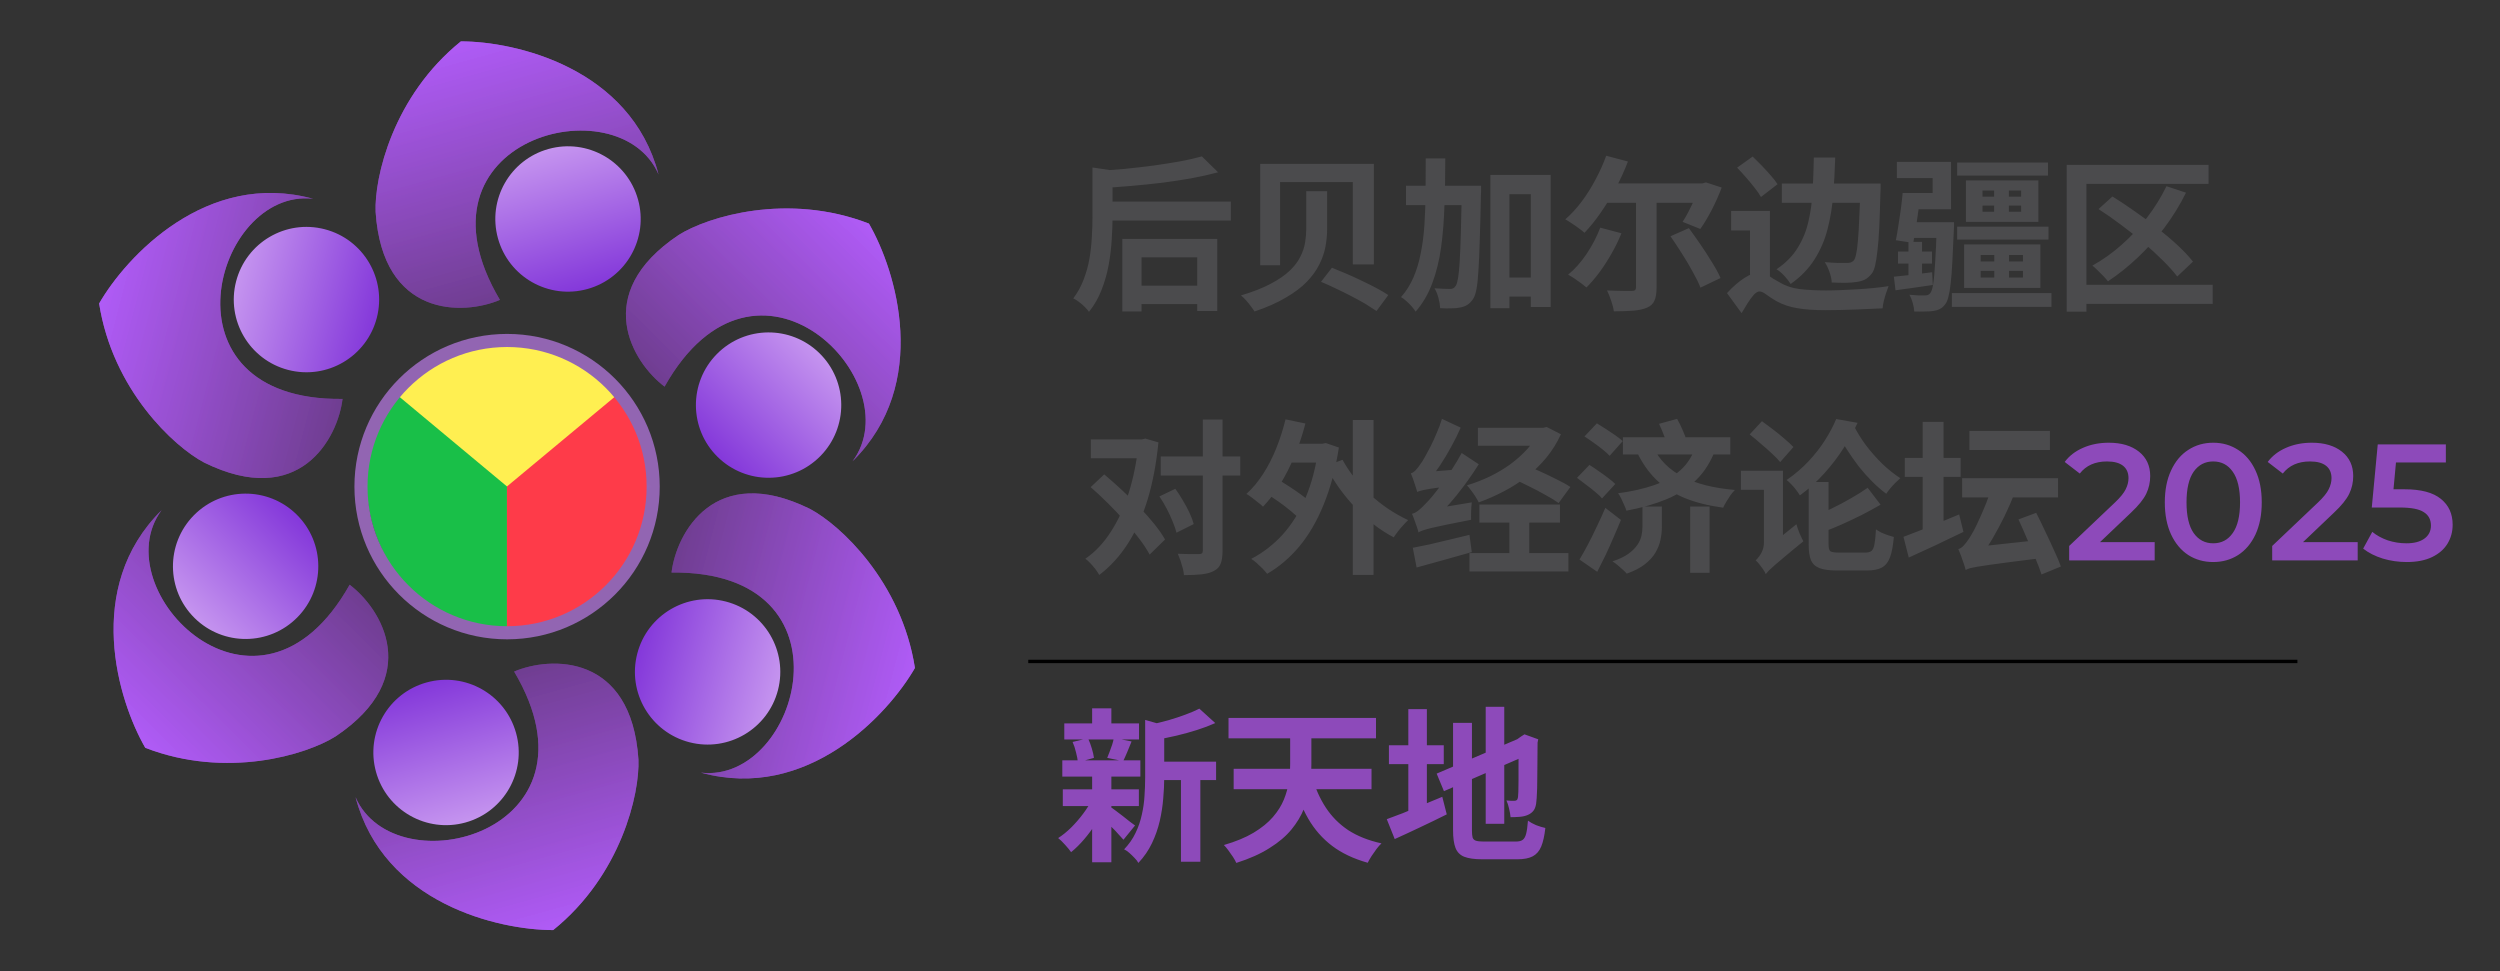
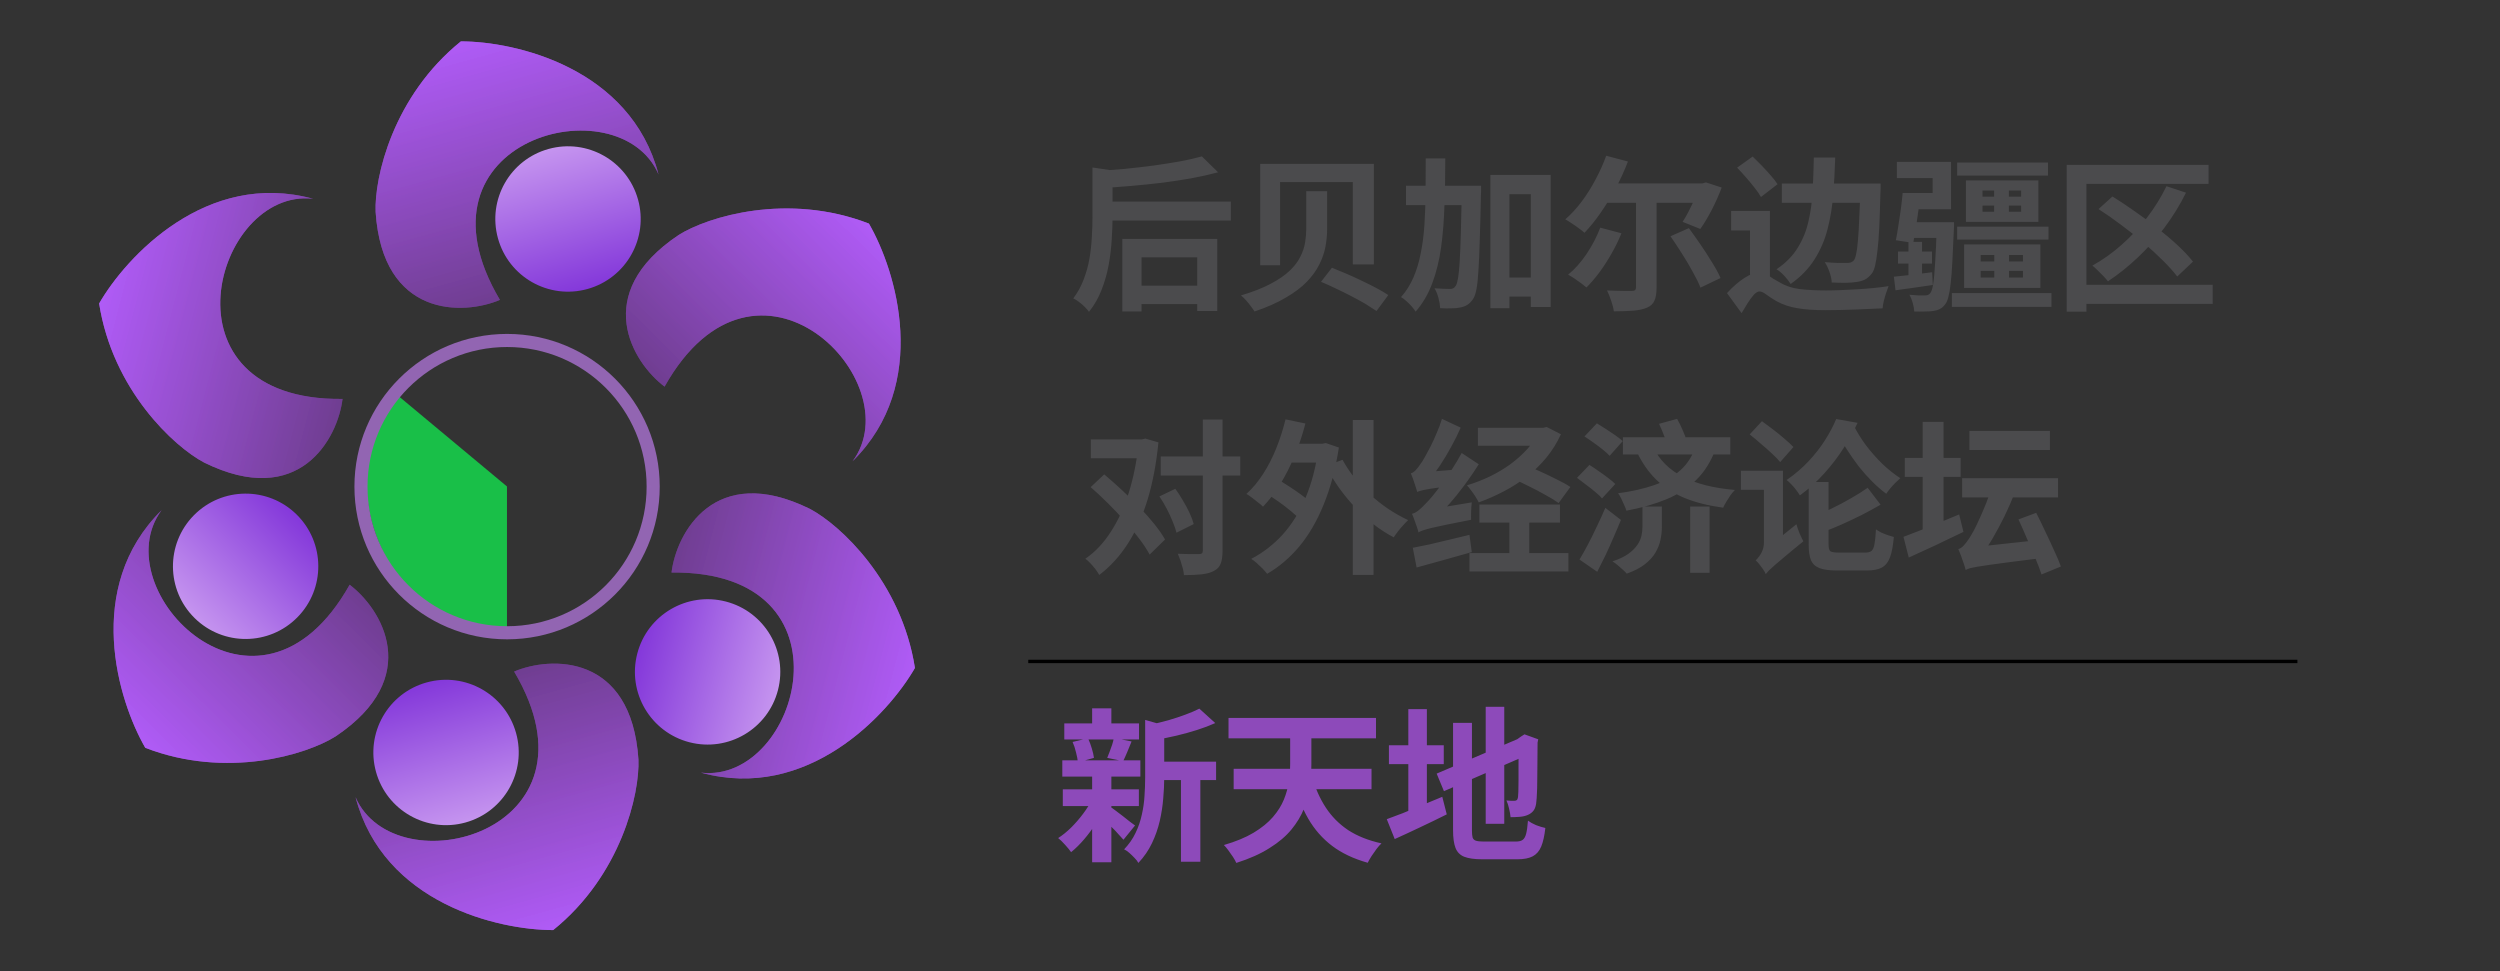
<svg xmlns="http://www.w3.org/2000/svg" width="718" height="279" viewBox="0 0 718 279" fill="none">
  <rect x="0" y="0" width="718" height="279" fill="#333333" stroke="none" />
  <path d="M316.76 57.907H353.502V63.332H316.76V57.907ZM324.994 82.036H345.363V87.319H324.994V82.036ZM313.762 48.102L320.806 49.15C320.774 49.594 320.346 49.879 319.521 50.006V62.428C319.521 64.332 319.441 66.457 319.283 68.805C319.156 71.121 318.87 73.517 318.426 75.992C317.982 78.466 317.3 80.878 316.38 83.226C315.491 85.542 314.285 87.652 312.762 89.555C312.477 89.143 312.064 88.667 311.525 88.128C311.017 87.62 310.462 87.144 309.859 86.7C309.288 86.256 308.749 85.923 308.241 85.701C309.51 84.019 310.51 82.195 311.24 80.227C312.001 78.26 312.556 76.246 312.905 74.183C313.254 72.121 313.476 70.09 313.572 68.091C313.698 66.061 313.762 64.157 313.762 62.38V48.102ZM345.173 44.914L349.837 49.483C347.489 50.117 344.951 50.688 342.222 51.196C339.525 51.672 336.717 52.1 333.798 52.481C330.879 52.83 327.944 53.131 324.994 53.385C322.075 53.639 319.235 53.861 316.475 54.052C316.411 53.576 316.3 53.036 316.142 52.433C315.983 51.831 315.793 51.228 315.57 50.625C315.38 50.022 315.174 49.53 314.952 49.15C317.68 48.959 320.441 48.737 323.233 48.483C326.025 48.198 328.754 47.88 331.419 47.531C334.084 47.151 336.59 46.754 338.938 46.342C341.286 45.897 343.364 45.422 345.173 44.914ZM322.329 68.615H349.599V89.318H343.84V73.898H327.849V89.46H322.329V68.615ZM375.156 54.908H381.153V65.759C381.153 67.409 380.994 69.091 380.677 70.804C380.36 72.517 379.773 74.231 378.916 75.944C378.091 77.626 376.901 79.276 375.347 80.894C373.792 82.512 371.777 84.035 369.302 85.463C366.859 86.922 363.861 88.255 360.307 89.46C360.054 89.048 359.704 88.556 359.26 87.985C358.848 87.414 358.388 86.843 357.88 86.272C357.372 85.701 356.881 85.225 356.405 84.844C359.831 83.829 362.671 82.718 364.924 81.512C367.208 80.307 369.033 79.053 370.397 77.753C371.761 76.452 372.777 75.119 373.443 73.755C374.141 72.391 374.601 71.026 374.823 69.662C375.045 68.298 375.156 66.981 375.156 65.712V54.908ZM379.392 80.941L382.533 76.896C383.802 77.404 385.182 77.975 386.674 78.609C388.165 79.244 389.656 79.926 391.147 80.656C392.638 81.354 394.034 82.052 395.335 82.75C396.668 83.448 397.794 84.114 398.714 84.749L395.335 89.318C394.447 88.715 393.384 88.033 392.147 87.271C390.909 86.541 389.545 85.796 388.054 85.034C386.594 84.273 385.119 83.543 383.628 82.845C382.136 82.115 380.724 81.481 379.392 80.941ZM361.925 47.056H394.574V75.944H388.53V52.291H367.637V76.182H361.925V47.056ZM430.601 79.704H442.785V85.177H430.601V79.704ZM403.807 53.338H421.226V58.906H403.807V53.338ZM428.031 50.244H445.355V88.175H439.644V55.765H433.504V88.508H428.031V50.244ZM419.845 53.338H425.366C425.366 53.338 425.366 53.512 425.366 53.861C425.366 54.178 425.366 54.543 425.366 54.956C425.366 55.368 425.35 55.701 425.319 55.955C425.223 61.032 425.112 65.363 424.985 68.948C424.89 72.502 424.763 75.421 424.605 77.705C424.478 79.989 424.287 81.782 424.034 83.083C423.78 84.384 423.462 85.304 423.082 85.843C422.542 86.636 421.987 87.208 421.416 87.557C420.845 87.906 420.163 88.159 419.37 88.318C418.672 88.477 417.815 88.556 416.8 88.556C415.784 88.588 414.721 88.572 413.611 88.508C413.579 87.684 413.42 86.716 413.135 85.605C412.849 84.527 412.469 83.591 411.993 82.797C412.945 82.861 413.817 82.908 414.61 82.94C415.403 82.972 416.022 82.988 416.466 82.988C416.815 82.988 417.117 82.924 417.371 82.797C417.624 82.671 417.862 82.433 418.085 82.084C418.338 81.734 418.56 81.005 418.751 79.894C418.941 78.784 419.1 77.166 419.227 75.04C419.354 72.914 419.465 70.185 419.56 66.854C419.655 63.491 419.75 59.398 419.845 54.575V53.338ZM409.47 45.485H415.086C415.086 50.181 415.007 54.67 414.848 58.954C414.721 63.205 414.404 67.203 413.896 70.947C413.389 74.691 412.548 78.133 411.374 81.274C410.232 84.384 408.63 87.128 406.567 89.508C406.282 89.032 405.901 88.524 405.425 87.985C404.949 87.446 404.441 86.938 403.902 86.462C403.363 85.986 402.855 85.605 402.379 85.32C403.87 83.638 405.06 81.75 405.948 79.656C406.869 77.531 407.567 75.214 408.043 72.708C408.55 70.201 408.899 67.52 409.09 64.665C409.28 61.777 409.391 58.731 409.423 55.527C409.454 52.291 409.47 48.943 409.47 45.485ZM469.865 56.098H475.767V82.607C475.767 84.225 475.56 85.478 475.148 86.367C474.767 87.255 474.053 87.921 473.006 88.366C471.959 88.81 470.642 89.096 469.056 89.222C467.47 89.349 465.614 89.413 463.488 89.413C463.393 88.556 463.139 87.541 462.726 86.367C462.345 85.225 461.949 84.241 461.536 83.416C462.488 83.448 463.44 83.48 464.392 83.511C465.376 83.543 466.248 83.559 467.01 83.559C467.803 83.559 468.342 83.559 468.628 83.559C469.072 83.559 469.389 83.48 469.58 83.321C469.77 83.162 469.865 82.893 469.865 82.512V56.098ZM459.585 65.379L465.677 66.997C464.884 68.964 463.932 70.915 462.821 72.851C461.743 74.754 460.585 76.547 459.347 78.228C458.11 79.878 456.872 81.322 455.635 82.559C455.222 82.21 454.699 81.798 454.064 81.322C453.43 80.846 452.779 80.386 452.113 79.942C451.447 79.498 450.86 79.149 450.352 78.895C452.288 77.308 454.064 75.309 455.683 72.898C457.301 70.487 458.602 67.98 459.585 65.379ZM461.298 44.724L467.533 46.389C466.549 48.991 465.376 51.561 464.011 54.099C462.647 56.606 461.203 58.954 459.68 61.143C458.157 63.332 456.619 65.236 455.064 66.854C454.651 66.473 454.112 66.045 453.446 65.569C452.779 65.061 452.097 64.585 451.399 64.141C450.701 63.665 450.083 63.285 449.543 62.999C451.193 61.571 452.748 59.89 454.207 57.954C455.667 56.019 456.999 53.909 458.205 51.624C459.442 49.34 460.474 47.04 461.298 44.724ZM479.764 67.853L485.047 65.521C486.126 66.981 487.252 68.567 488.426 70.281C489.6 71.994 490.695 73.691 491.71 75.373C492.757 77.023 493.566 78.514 494.137 79.847L488.379 82.607C487.871 81.306 487.141 79.815 486.189 78.133C485.269 76.42 484.238 74.675 483.096 72.898C481.954 71.09 480.843 69.408 479.764 67.853ZM459.347 52.671H489.711V58.24H459.347V52.671ZM487.95 52.671H488.95L489.949 52.386L494.47 53.861C493.677 55.987 492.725 58.129 491.615 60.286C490.504 62.412 489.41 64.236 488.331 65.759L483.239 63.713C483.841 62.824 484.428 61.809 484.999 60.667C485.602 59.525 486.158 58.351 486.665 57.145C487.205 55.908 487.633 54.718 487.95 53.576V52.671ZM511.746 52.719H536.78V58.24H511.746V52.719ZM534.305 52.719H540.112C540.112 52.719 540.112 52.878 540.112 53.195C540.112 53.48 540.112 53.83 540.112 54.242C540.112 54.623 540.096 54.94 540.064 55.194C539.969 59.065 539.858 62.38 539.731 65.141C539.604 67.869 539.429 70.138 539.207 71.946C539.017 73.723 538.795 75.151 538.541 76.23C538.287 77.308 537.954 78.102 537.542 78.609C536.907 79.403 536.241 79.974 535.543 80.323C534.876 80.64 534.067 80.862 533.115 80.989C532.322 81.116 531.291 81.195 530.022 81.227C528.753 81.227 527.436 81.195 526.072 81.132C526.04 80.275 525.834 79.291 525.453 78.181C525.072 77.07 524.612 76.103 524.073 75.278C525.437 75.405 526.69 75.484 527.833 75.516C529.007 75.516 529.879 75.516 530.45 75.516C530.894 75.516 531.259 75.468 531.545 75.373C531.83 75.278 532.1 75.103 532.354 74.85C532.64 74.564 532.877 73.961 533.068 73.041C533.29 72.089 533.464 70.788 533.591 69.138C533.75 67.457 533.877 65.347 533.972 62.809C534.099 60.27 534.21 57.24 534.305 53.718V52.719ZM520.932 45.247H527.071C526.976 48.832 526.786 52.354 526.5 55.812C526.246 59.271 525.707 62.587 524.882 65.759C524.089 68.9 522.835 71.819 521.122 74.516C519.441 77.181 517.156 79.529 514.269 81.56C513.856 80.862 513.269 80.1 512.508 79.276C511.746 78.451 510.985 77.8 510.223 77.324C512.857 75.547 514.888 73.485 516.315 71.137C517.775 68.789 518.806 66.235 519.409 63.475C520.043 60.715 520.44 57.795 520.599 54.718C520.757 51.608 520.868 48.452 520.932 45.247ZM508.32 60.572V82.179H502.609V66.188H497.183V60.572H508.32ZM498.896 48.15L503.37 44.961C504.195 45.755 505.068 46.627 505.988 47.579C506.908 48.531 507.765 49.467 508.558 50.387C509.383 51.307 510.033 52.148 510.509 52.909L505.75 56.574C505.306 55.781 504.703 54.908 503.941 53.956C503.18 52.973 502.355 51.973 501.466 50.958C500.578 49.943 499.721 49.007 498.896 48.15ZM505.464 78.181C506.257 78.181 507.051 78.482 507.844 79.085C508.637 79.688 509.748 80.37 511.175 81.132C512.793 82.115 514.713 82.75 516.934 83.035C519.187 83.289 521.677 83.416 524.406 83.416C525.707 83.416 527.135 83.384 528.689 83.321C530.244 83.257 531.83 83.178 533.449 83.083C535.098 82.988 536.701 82.861 538.255 82.702C539.81 82.544 541.19 82.369 542.396 82.179C542.174 82.718 541.936 83.384 541.682 84.178C541.428 84.939 541.206 85.716 541.016 86.51C540.825 87.303 540.714 87.985 540.683 88.556C539.794 88.588 538.684 88.635 537.351 88.699C536.019 88.762 534.575 88.826 533.02 88.889C531.466 88.953 529.911 89 528.356 89.032C526.833 89.064 525.437 89.08 524.168 89.08C520.995 89.08 518.33 88.889 516.173 88.508C514.015 88.159 512.032 87.493 510.223 86.51C509.145 85.875 508.193 85.256 507.368 84.653C506.543 84.019 505.861 83.702 505.321 83.702C504.846 83.702 504.306 84.019 503.703 84.653C503.132 85.288 502.545 86.081 501.942 87.033C501.34 87.985 500.753 88.953 500.181 89.936L495.993 84.178C497.675 82.337 499.357 80.878 501.038 79.799C502.751 78.72 504.227 78.181 505.464 78.181ZM547.869 55.432H555.056V51.148H544.776V46.484H560.338V60.096H547.869V55.432ZM546.441 55.432H551.581C551.391 57.018 551.185 58.684 550.963 60.429C550.74 62.174 550.503 63.856 550.249 65.474C549.995 67.06 549.741 68.488 549.487 69.757L544.49 68.996C544.744 67.758 544.982 66.378 545.204 64.855C545.458 63.3 545.696 61.714 545.918 60.096C546.14 58.446 546.314 56.891 546.441 55.432ZM548.202 63.808H558.577V68.329H547.25L548.202 63.808ZM556.245 63.808H561.195C561.195 63.808 561.195 63.935 561.195 64.189C561.195 64.443 561.195 64.744 561.195 65.093C561.195 65.442 561.179 65.728 561.147 65.95C560.989 69.503 560.846 72.549 560.719 75.087C560.592 77.594 560.433 79.688 560.243 81.37C560.053 83.019 559.831 84.32 559.577 85.272C559.323 86.256 559.022 86.954 558.673 87.366C558.197 88.033 557.673 88.493 557.102 88.746C556.563 89.032 555.928 89.222 555.198 89.318C554.595 89.413 553.802 89.46 552.819 89.46C551.867 89.492 550.852 89.492 549.773 89.46C549.741 88.762 549.598 87.953 549.344 87.033C549.091 86.113 548.773 85.32 548.393 84.653C549.344 84.749 550.201 84.812 550.963 84.844C551.756 84.844 552.359 84.844 552.771 84.844C553.469 84.876 553.993 84.669 554.342 84.225C554.691 83.844 554.976 82.988 555.198 81.655C555.42 80.291 555.611 78.244 555.769 75.516C555.96 72.755 556.118 69.138 556.245 64.665V63.808ZM548.107 69.472H552.01V80.846H548.107V69.472ZM545.109 72.232H554.865V75.706H545.109V72.232ZM562.099 46.675H588.18V50.434H562.099V46.675ZM562.099 65.093H588.323V68.805H562.099V65.093ZM560.576 84.178H589.179V88.128H560.576V84.178ZM543.919 79.466C545.378 79.339 547.06 79.165 548.964 78.942C550.867 78.689 552.85 78.435 554.913 78.181L555.103 81.846C553.231 82.099 551.375 82.369 549.535 82.655C547.726 82.908 546.013 83.146 544.395 83.368L543.919 79.466ZM569.381 59.049V60.81H580.47V59.049H569.381ZM569.381 54.718V56.479H580.47V54.718H569.381ZM564.622 51.815H585.42V63.713H564.622V51.815ZM572.76 70.947H576.996V80.799H572.76V70.947ZM572.712 52.767H576.948V62.428H572.712V52.767ZM568.857 77.8V79.704H580.993V77.8H568.857ZM568.857 73.231V75.087H580.993V73.231H568.857ZM564.098 70.185H585.991V82.702H564.098V70.185ZM622.208 53.48L627.824 55.337C626.079 58.858 624.017 62.206 621.637 65.379C619.258 68.52 616.688 71.391 613.927 73.993C611.167 76.594 608.327 78.863 605.408 80.799C605.091 80.386 604.663 79.894 604.123 79.323C603.584 78.752 603.029 78.197 602.458 77.657C601.886 77.086 601.379 76.626 600.935 76.277C603.917 74.627 606.725 72.629 609.358 70.281C612.024 67.933 614.451 65.331 616.64 62.475C618.829 59.62 620.685 56.622 622.208 53.48ZM602.696 60.048L606.693 56.431C608.756 57.7 610.881 59.112 613.071 60.667C615.292 62.19 617.449 63.792 619.543 65.474C621.669 67.124 623.62 68.773 625.397 70.423C627.174 72.073 628.649 73.644 629.823 75.135L625.302 79.418C624.223 77.991 622.827 76.436 621.114 74.754C619.432 73.073 617.56 71.359 615.498 69.614C613.467 67.869 611.357 66.188 609.168 64.57C606.979 62.92 604.821 61.413 602.696 60.048ZM593.558 47.341H634.297V52.814H599.221V89.508H593.558V47.341ZM597.032 81.798H635.487V87.271H597.032V81.798Z" fill="#4B4B4D" />
  <path d="M331.461 218.753H349.261V224.035H331.461V218.753ZM305.666 207.759H327.13V212.375H305.666V207.759ZM305.238 226.701H327.083V231.507H305.238V226.701ZM305.095 218.372H327.511V223.036H305.095V218.372ZM339.171 221.085H344.739V247.498H339.171V221.085ZM313.662 203.428H319.182V209.805H313.662V203.428ZM313.662 222.75H319.182V247.641H313.662V222.75ZM328.891 206.759L335.554 208.663C335.522 209.076 335.126 209.345 334.364 209.472V223.464C334.364 225.241 334.269 227.192 334.079 229.318C333.92 231.412 333.587 233.57 333.079 235.791C332.572 237.98 331.826 240.106 330.842 242.168C329.859 244.23 328.558 246.118 326.94 247.832C326.718 247.387 326.353 246.912 325.845 246.404C325.369 245.896 324.862 245.404 324.322 244.928C323.815 244.484 323.323 244.151 322.847 243.929C324.243 242.47 325.338 240.899 326.131 239.217C326.956 237.504 327.559 235.743 327.939 233.935C328.352 232.126 328.606 230.333 328.701 228.557C328.828 226.748 328.891 225.019 328.891 223.369V206.759ZM344.454 203.523L349.023 207.664C347.405 208.393 345.644 209.06 343.74 209.663C341.836 210.265 339.885 210.805 337.886 211.281C335.919 211.725 334.015 212.121 332.175 212.47C332.016 211.868 331.763 211.138 331.414 210.281C331.065 209.425 330.716 208.711 330.367 208.14C332.08 207.759 333.809 207.33 335.554 206.855C337.299 206.347 338.933 205.808 340.456 205.236C342.011 204.665 343.343 204.094 344.454 203.523ZM318.802 231.698C319.151 231.888 319.658 232.237 320.325 232.745C321.023 233.252 321.752 233.808 322.514 234.411C323.275 234.982 323.957 235.521 324.56 236.029C325.195 236.505 325.671 236.854 325.988 237.076L322.657 241.169C322.276 240.724 321.784 240.185 321.181 239.551C320.61 238.884 319.976 238.218 319.278 237.552C318.611 236.885 317.961 236.251 317.326 235.648C316.692 235.045 316.152 234.553 315.708 234.173L318.802 231.698ZM308.046 213.089L312.472 212.042C312.884 212.899 313.249 213.866 313.566 214.945C313.884 215.992 314.09 216.897 314.185 217.658L309.569 218.943C309.505 218.15 309.331 217.214 309.045 216.135C308.791 215.025 308.458 214.009 308.046 213.089ZM319.896 211.947L324.989 212.946C324.544 214.025 324.116 215.072 323.704 216.087C323.291 217.071 322.91 217.912 322.561 218.61L317.993 217.658C318.215 217.119 318.453 216.516 318.706 215.85C318.96 215.183 319.198 214.517 319.42 213.851C319.642 213.153 319.801 212.518 319.896 211.947ZM313.709 229.461L317.707 230.984C316.946 232.697 316.025 234.426 314.947 236.171C313.868 237.885 312.694 239.487 311.425 240.978C310.156 242.47 308.887 243.723 307.617 244.738C307.205 244.135 306.634 243.437 305.904 242.644C305.174 241.819 304.508 241.169 303.905 240.693C305.143 239.9 306.38 238.9 307.617 237.694C308.855 236.457 309.997 235.14 311.044 233.744C312.123 232.316 313.011 230.889 313.709 229.461ZM376.864 223.179C377.784 226.447 379.085 229.366 380.767 231.936C382.449 234.506 384.59 236.663 387.192 238.408C389.825 240.122 393.014 241.391 396.758 242.216C396.314 242.628 395.838 243.168 395.33 243.834C394.854 244.5 394.378 245.182 393.902 245.88C393.458 246.578 393.093 247.213 392.808 247.784C388.747 246.642 385.336 245.024 382.575 242.93C379.815 240.836 377.531 238.234 375.722 235.124C373.945 232.015 372.47 228.414 371.296 224.321L376.864 223.179ZM354.306 220.799H393.902V226.653H354.306V220.799ZM352.83 206.188H395.187V212.042H352.83V206.188ZM370.535 207.759H376.626V219.467C376.626 221.465 376.484 223.559 376.198 225.749C375.913 227.906 375.357 230.048 374.532 232.174C373.707 234.268 372.502 236.283 370.915 238.218C369.329 240.153 367.235 241.93 364.633 243.548C362.063 245.198 358.874 246.626 355.067 247.832C354.845 247.324 354.528 246.753 354.115 246.118C353.703 245.484 353.259 244.849 352.783 244.215C352.338 243.612 351.91 243.104 351.498 242.692C354.893 241.708 357.732 240.534 360.017 239.17C362.333 237.774 364.189 236.267 365.585 234.649C366.981 233.03 368.028 231.365 368.726 229.651C369.424 227.938 369.9 226.209 370.154 224.464C370.408 222.687 370.535 221.005 370.535 219.419V207.759ZM426.694 203H432.024V236.6H426.694V203ZM412.606 222.179L437.259 211.661L439.306 216.563L414.7 227.224L412.606 222.179ZM417.318 207.616H422.743V238.456C422.743 239.376 422.807 240.074 422.934 240.55C423.092 240.994 423.41 241.296 423.886 241.454C424.393 241.613 425.123 241.692 426.075 241.692C426.36 241.692 426.805 241.692 427.408 241.692C428.042 241.692 428.74 241.692 429.502 241.692C430.295 241.692 431.072 241.692 431.834 241.692C432.627 241.692 433.325 241.692 433.928 241.692C434.562 241.692 435.038 241.692 435.355 241.692C436.212 241.692 436.863 241.534 437.307 241.216C437.751 240.899 438.084 240.312 438.306 239.455C438.528 238.599 438.703 237.345 438.83 235.696C439.433 236.14 440.21 236.568 441.162 236.981C442.145 237.361 443.034 237.631 443.827 237.79C443.573 240.042 443.176 241.819 442.637 243.12C442.098 244.421 441.289 245.357 440.21 245.928C439.131 246.499 437.672 246.785 435.831 246.785C435.514 246.785 435.006 246.785 434.308 246.785C433.61 246.785 432.833 246.785 431.976 246.785C431.12 246.785 430.263 246.785 429.406 246.785C428.55 246.785 427.772 246.785 427.074 246.785C426.408 246.785 425.932 246.785 425.647 246.785C423.489 246.785 421.792 246.547 420.554 246.071C419.349 245.595 418.508 244.754 418.032 243.548C417.556 242.343 417.318 240.645 417.318 238.456V207.616ZM436.165 212.28H435.784L436.783 211.566L437.83 210.9L441.78 212.328L441.59 213.28C441.59 215.532 441.574 217.595 441.542 219.467C441.542 221.307 441.527 222.941 441.495 224.369C441.495 225.765 441.463 226.939 441.4 227.89C441.368 228.842 441.32 229.556 441.257 230.032C441.193 231.143 440.956 232.015 440.543 232.65C440.131 233.252 439.559 233.713 438.83 234.03C438.132 234.347 437.307 234.537 436.355 234.601C435.435 234.664 434.594 234.696 433.833 234.696C433.769 233.966 433.626 233.141 433.404 232.221C433.182 231.269 432.928 230.492 432.643 229.889C433.055 229.921 433.483 229.953 433.928 229.984C434.372 229.984 434.705 229.984 434.927 229.984C435.213 229.984 435.435 229.921 435.593 229.794C435.784 229.667 435.911 229.382 435.974 228.937C436.006 228.715 436.038 228.208 436.069 227.414C436.101 226.621 436.117 225.558 436.117 224.226C436.117 222.861 436.117 221.196 436.117 219.229C436.149 217.23 436.165 214.914 436.165 212.28ZM398.9 214.041H414.653V219.467H398.9V214.041ZM404.468 203.666H409.798V235.22H404.468V203.666ZM398.281 235.267C399.582 234.791 401.105 234.22 402.85 233.554C404.595 232.856 406.435 232.094 408.371 231.269C410.338 230.445 412.289 229.635 414.224 228.842L415.509 233.887C412.971 235.156 410.385 236.409 407.752 237.647C405.15 238.884 402.755 239.995 400.565 240.978L398.281 235.267Z" fill="#8D4ABA" />
  <path d="M313.281 126.198H328.844V131.623H313.281V126.198ZM326.988 126.198H327.988L328.939 125.96L332.699 127.055C332.096 133.146 331.065 138.604 329.606 143.426C328.146 148.249 326.258 152.469 323.942 156.086C321.658 159.671 318.913 162.685 315.709 165.129C315.423 164.621 315.058 164.066 314.614 163.463C314.17 162.892 313.678 162.321 313.139 161.75C312.631 161.21 312.155 160.782 311.711 160.465C314.503 158.561 316.946 155.975 319.04 152.707C321.166 149.439 322.895 145.663 324.228 141.38C325.56 137.065 326.48 132.433 326.988 127.483V126.198ZM313.234 139.905L317.136 136.24C318.755 137.604 320.42 139.08 322.134 140.666C323.847 142.252 325.497 143.871 327.083 145.52C328.701 147.17 330.161 148.804 331.462 150.423C332.763 152.041 333.81 153.548 334.603 154.944L330.177 159.275C329.415 157.847 328.416 156.324 327.178 154.706C325.941 153.056 324.545 151.358 322.99 149.613C321.467 147.868 319.865 146.171 318.184 144.521C316.534 142.871 314.884 141.332 313.234 139.905ZM333.366 131.1H356.21V136.573H333.366V131.1ZM345.454 120.487H351.117V158.085C351.117 159.703 350.943 160.956 350.594 161.845C350.245 162.765 349.61 163.463 348.69 163.939C347.77 164.446 346.596 164.78 345.168 164.938C343.741 165.097 342.027 165.176 340.028 165.176C339.997 164.605 339.886 163.955 339.695 163.225C339.505 162.495 339.283 161.75 339.029 160.988C338.775 160.258 338.521 159.608 338.268 159.037C339.6 159.1 340.838 159.132 341.98 159.132C343.122 159.132 343.899 159.132 344.312 159.132C344.724 159.132 345.01 159.068 345.168 158.942C345.359 158.783 345.454 158.497 345.454 158.085V120.487ZM332.985 142.57L337.554 140.381C338.315 141.428 339.045 142.554 339.743 143.76C340.473 144.965 341.107 146.155 341.647 147.329C342.186 148.471 342.583 149.534 342.836 150.518L337.887 152.992C337.665 152.072 337.3 151.009 336.792 149.804C336.316 148.598 335.745 147.361 335.079 146.092C334.413 144.822 333.715 143.649 332.985 142.57ZM368.631 127.435H380.292V132.861H368.631V127.435ZM388.525 120.63H394.474V165.129H388.525V120.63ZM363.349 141.57L366.252 137.287C367.426 137.922 368.663 138.667 369.964 139.524C371.297 140.381 372.55 141.237 373.724 142.094C374.898 142.95 375.85 143.775 376.579 144.569L373.486 149.375C372.82 148.582 371.915 147.726 370.773 146.805C369.631 145.854 368.409 144.918 367.109 143.998C365.808 143.077 364.554 142.268 363.349 141.57ZM369.203 120.439L374.914 121.629C374.089 124.834 373.058 127.911 371.82 130.862C370.615 133.813 369.234 136.541 367.68 139.048C366.157 141.523 364.507 143.68 362.73 145.52C362.413 145.171 361.953 144.775 361.35 144.331C360.779 143.855 360.192 143.395 359.589 142.95C358.986 142.475 358.447 142.11 357.971 141.856C359.748 140.238 361.35 138.318 362.778 136.097C364.205 133.876 365.459 131.433 366.537 128.768C367.616 126.071 368.505 123.295 369.203 120.439ZM385.574 132.052C386.526 133.797 387.668 135.526 389.001 137.239C390.365 138.921 391.872 140.523 393.522 142.046C395.172 143.569 396.917 144.949 398.757 146.187C400.629 147.424 402.517 148.487 404.421 149.375C404.009 149.756 403.533 150.248 402.993 150.851C402.454 151.422 401.946 152.025 401.47 152.659C400.994 153.262 400.598 153.817 400.28 154.325C398.282 153.278 396.346 152.025 394.474 150.565C392.634 149.106 390.873 147.488 389.191 145.711C387.51 143.934 385.955 142.046 384.527 140.047C383.131 138.048 381.878 135.986 380.768 133.86L385.574 132.052ZM378.673 127.435H379.768L380.768 127.245L384.527 128.53C383.576 134.654 382.132 140.079 380.196 144.807C378.293 149.534 375.961 153.564 373.2 156.895C370.44 160.195 367.346 162.828 363.92 164.795C363.603 164.383 363.174 163.891 362.635 163.32C362.095 162.781 361.524 162.241 360.922 161.702C360.35 161.194 359.827 160.798 359.351 160.512C362.746 158.735 365.76 156.403 368.394 153.516C371.027 150.597 373.216 147.075 374.961 142.95C376.706 138.826 377.944 134.082 378.673 128.72V127.435ZM407.372 152.897C407.308 152.517 407.165 152.009 406.943 151.374C406.721 150.708 406.483 150.042 406.23 149.375C406.007 148.677 405.769 148.075 405.516 147.567C406.182 147.408 406.816 147.075 407.419 146.568C408.054 146.06 408.752 145.394 409.513 144.569C409.958 144.156 410.576 143.474 411.369 142.522C412.163 141.57 413.051 140.428 414.035 139.096C415.018 137.763 416.002 136.335 416.985 134.812C418.001 133.257 418.937 131.687 419.793 130.101L424.695 133.337C422.792 136.383 420.65 139.381 418.27 142.332C415.891 145.251 413.511 147.805 411.132 149.994V150.137C411.132 150.137 410.941 150.232 410.56 150.423C410.18 150.613 409.735 150.851 409.228 151.136C408.752 151.422 408.324 151.723 407.943 152.041C407.562 152.358 407.372 152.643 407.372 152.897ZM407.372 152.897L406.991 148.233L409.513 146.472L422.696 144.283C422.601 145.045 422.538 145.917 422.506 146.901C422.474 147.884 422.474 148.677 422.506 149.28C419.555 149.851 417.16 150.327 415.32 150.708C413.479 151.089 412.036 151.406 410.989 151.66C409.973 151.914 409.196 152.136 408.657 152.326C408.117 152.517 407.689 152.707 407.372 152.897ZM407.039 141.285C406.943 140.904 406.785 140.396 406.563 139.762C406.372 139.127 406.15 138.461 405.896 137.763C405.643 137.033 405.405 136.43 405.182 135.954C405.658 135.827 406.118 135.526 406.563 135.05C407.039 134.574 407.53 133.94 408.038 133.146C408.324 132.797 408.704 132.195 409.18 131.338C409.688 130.45 410.243 129.418 410.846 128.244C411.449 127.039 412.036 125.754 412.607 124.389C413.21 123.025 413.717 121.661 414.13 120.296L419.508 122.819C418.715 124.659 417.794 126.515 416.747 128.387C415.732 130.259 414.653 132.052 413.511 133.765C412.369 135.478 411.227 137.017 410.084 138.382V138.524C410.084 138.524 409.926 138.62 409.609 138.81C409.323 139 408.974 139.238 408.562 139.524C408.149 139.809 407.784 140.111 407.467 140.428C407.181 140.745 407.039 141.031 407.039 141.285ZM407.039 141.285L406.896 137.144L409.323 135.574L418.27 134.86C418.112 135.59 417.969 136.414 417.842 137.335C417.747 138.223 417.683 138.969 417.652 139.571C415.653 139.762 414.019 139.936 412.75 140.095C411.481 140.254 410.465 140.412 409.704 140.571C408.942 140.698 408.371 140.825 407.99 140.952C407.61 141.047 407.292 141.158 407.039 141.285ZM405.754 157.323C407.15 157.07 408.72 156.752 410.465 156.372C412.242 155.959 414.114 155.515 416.081 155.039C418.048 154.563 420.031 154.087 422.03 153.611L422.696 158.561C419.968 159.354 417.207 160.131 414.415 160.893C411.655 161.654 409.133 162.352 406.848 162.987L405.754 157.323ZM424.457 122.866H443.494V128.006H424.457V122.866ZM442.067 122.866H443.209L444.208 122.629L448.301 124.723C447.191 127.134 445.811 129.355 444.161 131.386C442.511 133.384 440.655 135.193 438.592 136.811C436.53 138.429 434.309 139.857 431.929 141.094C429.582 142.332 427.17 143.395 424.695 144.283C424.442 143.775 424.124 143.22 423.744 142.617C423.363 142.015 422.95 141.428 422.506 140.856C422.094 140.285 421.697 139.794 421.316 139.381C423.537 138.715 425.711 137.874 427.836 136.859C429.994 135.812 431.993 134.622 433.833 133.289C435.673 131.925 437.307 130.45 438.735 128.863C440.163 127.245 441.273 125.548 442.067 123.771V122.866ZM422.03 158.846H450.443V164.129H422.03V158.846ZM433.5 148.281H439.211V160.465H433.5V148.281ZM424.886 144.902H448.016V150.089H424.886V144.902ZM433.928 137.192L437.022 133.194C438.513 133.733 440.131 134.4 441.876 135.193C443.653 135.986 445.35 136.795 446.969 137.62C448.618 138.413 449.967 139.159 451.014 139.857L447.635 144.473C446.683 143.775 445.414 142.998 443.828 142.141C442.273 141.253 440.607 140.381 438.83 139.524C437.085 138.635 435.451 137.858 433.928 137.192ZM466.101 125.579H496.941V130.529H466.101V125.579ZM476.476 121.724L481.663 120.296C482.235 121.28 482.774 122.375 483.282 123.58C483.821 124.786 484.202 125.817 484.424 126.674L478.951 128.34C478.792 127.483 478.459 126.436 477.951 125.199C477.475 123.929 476.984 122.771 476.476 121.724ZM487.089 127.864L492.8 128.768C491.468 132.417 489.611 135.415 487.232 137.763C484.884 140.111 482.013 141.983 478.618 143.379C475.254 144.775 471.415 145.869 467.1 146.663C466.973 146.219 466.767 145.695 466.482 145.092C466.228 144.458 465.942 143.823 465.625 143.188C465.308 142.554 465.006 142.046 464.721 141.665C468.591 141.158 472.034 140.381 475.048 139.333C478.094 138.286 480.632 136.843 482.663 135.003C484.725 133.131 486.201 130.751 487.089 127.864ZM485.423 145.473H490.992V164.51H485.423V145.473ZM471.717 145.473H477.285V151.422C477.285 152.564 477.158 153.754 476.904 154.991C476.65 156.229 476.175 157.45 475.476 158.656C474.778 159.862 473.763 160.988 472.431 162.035C471.098 163.082 469.353 163.986 467.195 164.748C466.91 164.399 466.513 164.002 466.006 163.558C465.53 163.114 465.022 162.67 464.483 162.225C463.975 161.813 463.515 161.48 463.102 161.226C465.006 160.591 466.513 159.878 467.624 159.084C468.766 158.259 469.638 157.403 470.241 156.514C470.844 155.626 471.241 154.738 471.431 153.849C471.621 152.929 471.717 152.072 471.717 151.279V145.473ZM474.81 128.482C476.619 132.131 479.458 134.955 483.329 136.954C487.232 138.953 492.213 140.206 498.273 140.714C497.861 141.126 497.432 141.634 496.988 142.237C496.576 142.839 496.179 143.458 495.798 144.093C495.418 144.727 495.116 145.298 494.894 145.806C490.643 145.235 486.93 144.299 483.758 142.998C480.585 141.665 477.872 139.905 475.619 137.715C473.398 135.526 471.542 132.845 470.051 129.672L474.81 128.482ZM455.059 125.341L458.629 121.581C459.422 122.057 460.279 122.597 461.199 123.2C462.151 123.802 463.055 124.405 463.912 125.008C464.768 125.611 465.482 126.166 466.053 126.674L462.293 130.91C461.786 130.37 461.119 129.767 460.294 129.101C459.47 128.435 458.581 127.769 457.629 127.102C456.709 126.436 455.853 125.849 455.059 125.341ZM452.918 137.239L456.487 133.527C457.312 134.035 458.185 134.622 459.105 135.288C460.057 135.923 460.961 136.573 461.817 137.239C462.674 137.874 463.372 138.461 463.912 139L460.104 143.141C459.628 142.57 458.978 141.951 458.153 141.285C457.328 140.587 456.44 139.889 455.488 139.191C454.568 138.461 453.711 137.811 452.918 137.239ZM453.632 160.702C454.361 159.497 455.155 158.085 456.011 156.467C456.868 154.849 457.725 153.119 458.581 151.279C459.47 149.439 460.294 147.63 461.056 145.854L465.53 149.328C464.863 150.978 464.149 152.659 463.388 154.373C462.658 156.086 461.897 157.783 461.104 159.465C460.31 161.115 459.517 162.701 458.724 164.224L453.632 160.702ZM532.397 122.2C533.317 124.072 534.491 125.976 535.919 127.911C537.378 129.815 538.949 131.592 540.631 133.242C542.344 134.86 544.057 136.224 545.77 137.335C545.358 137.684 544.882 138.128 544.343 138.667C543.835 139.175 543.343 139.714 542.867 140.285C542.423 140.825 542.042 141.332 541.725 141.808C540.361 140.793 539.012 139.619 537.68 138.286C536.347 136.954 535.062 135.51 533.825 133.956C532.619 132.369 531.477 130.735 530.398 129.054C529.319 127.372 528.368 125.674 527.543 123.961L532.397 122.2ZM527.352 120.344L533.492 121.439C532.349 123.914 530.985 126.372 529.399 128.816C527.844 131.259 526.036 133.622 523.973 135.907C521.943 138.191 519.595 140.317 516.929 142.284C516.676 141.84 516.327 141.332 515.882 140.761C515.47 140.19 515.01 139.651 514.502 139.143C513.995 138.604 513.535 138.175 513.122 137.858C515.502 136.208 517.612 134.4 519.452 132.433C521.292 130.465 522.863 128.451 524.164 126.388C525.496 124.294 526.559 122.28 527.352 120.344ZM519.452 138.429H525.163V156.372C525.163 157.387 525.337 158.037 525.686 158.323C526.067 158.577 526.892 158.704 528.161 158.704C528.479 158.704 528.97 158.704 529.637 158.704C530.303 158.704 531.033 158.704 531.826 158.704C532.651 158.704 533.412 158.704 534.11 158.704C534.84 158.704 535.379 158.704 535.728 158.704C536.522 158.704 537.109 158.545 537.489 158.228C537.902 157.879 538.187 157.228 538.346 156.276C538.536 155.325 538.679 153.913 538.774 152.041C539.187 152.326 539.695 152.628 540.297 152.945C540.932 153.23 541.566 153.484 542.201 153.706C542.867 153.928 543.438 154.103 543.914 154.23C543.692 156.705 543.327 158.64 542.82 160.036C542.312 161.432 541.535 162.416 540.488 162.987C539.472 163.558 538.029 163.844 536.157 163.844C535.903 163.844 535.475 163.844 534.872 163.844C534.301 163.844 533.65 163.844 532.921 163.844C532.191 163.844 531.461 163.844 530.731 163.844C530.033 163.844 529.399 163.844 528.828 163.844C528.256 163.844 527.844 163.844 527.59 163.844C525.464 163.844 523.799 163.621 522.593 163.177C521.419 162.733 520.594 161.972 520.118 160.893C519.674 159.814 519.452 158.323 519.452 156.419V138.429ZM536.395 140.095L540.107 144.949C538.457 145.901 536.68 146.869 534.777 147.853C532.873 148.804 530.969 149.709 529.066 150.565C527.194 151.39 525.449 152.104 523.83 152.707L520.832 148.424C522.387 147.789 524.1 147.012 525.972 146.092C527.876 145.171 529.732 144.188 531.54 143.141C533.381 142.094 534.999 141.079 536.395 140.095ZM502.509 124.77L506.031 120.963C506.983 121.661 508.046 122.454 509.22 123.342C510.393 124.231 511.488 125.119 512.503 126.008C513.55 126.896 514.407 127.689 515.073 128.387L511.266 132.718C510.695 131.988 509.902 131.163 508.886 130.243C507.871 129.291 506.792 128.34 505.65 127.388C504.54 126.404 503.493 125.532 502.509 124.77ZM507.125 164.891L505.84 159.56L506.935 157.799L515.93 150.565C516.152 151.358 516.454 152.231 516.834 153.183C517.247 154.135 517.612 154.896 517.929 155.467C515.803 157.181 514.09 158.593 512.789 159.703C511.488 160.782 510.457 161.654 509.695 162.321C508.934 162.987 508.363 163.51 507.982 163.891C507.633 164.272 507.348 164.605 507.125 164.891ZM499.987 135.193H509.791V140.666H499.987V135.193ZM507.125 164.891C506.967 164.478 506.713 164.018 506.364 163.51C506.015 163.003 505.65 162.511 505.269 162.035C504.889 161.559 504.54 161.194 504.222 160.94C504.571 160.623 504.92 160.227 505.269 159.751C505.65 159.243 505.967 158.656 506.221 157.99C506.475 157.292 506.602 156.53 506.602 155.705V135.193H512.075V158.751C512.075 158.751 511.901 158.894 511.552 159.18C511.203 159.465 510.79 159.846 510.314 160.322C509.838 160.798 509.346 161.305 508.839 161.845C508.363 162.416 507.95 162.955 507.601 163.463C507.284 164.002 507.125 164.478 507.125 164.891ZM565.617 123.771H588.746V129.244H565.617V123.771ZM563.522 137.335H591.078V142.855H563.522V137.335ZM579.704 149.185L584.796 147.281C585.621 148.9 586.478 150.66 587.366 152.564C588.286 154.468 589.143 156.308 589.936 158.085C590.761 159.83 591.412 161.369 591.888 162.701L586.319 164.986C585.907 163.685 585.32 162.13 584.558 160.322C583.797 158.481 582.988 156.594 582.131 154.658C581.306 152.691 580.497 150.867 579.704 149.185ZM564.522 163.701L564.236 158.989L567.235 157.085L586.129 155.039C586.161 155.864 586.24 156.784 586.367 157.799C586.494 158.783 586.621 159.592 586.748 160.227C583.194 160.671 580.196 161.051 577.753 161.369C575.31 161.686 573.295 161.956 571.708 162.178C570.154 162.4 568.9 162.59 567.949 162.749C567.028 162.908 566.315 163.05 565.807 163.177C565.331 163.336 564.903 163.51 564.522 163.701ZM564.522 163.606C564.427 163.193 564.252 162.622 563.998 161.892C563.776 161.194 563.522 160.465 563.237 159.703C562.951 158.942 562.682 158.275 562.428 157.704C562.999 157.546 563.522 157.196 563.998 156.657C564.506 156.118 565.045 155.404 565.617 154.515C565.934 154.04 566.362 153.31 566.902 152.326C567.441 151.311 568.012 150.121 568.615 148.757C569.249 147.361 569.884 145.869 570.519 144.283C571.153 142.697 571.708 141.094 572.184 139.476L578.657 141.475C577.768 143.76 576.769 146.044 575.659 148.328C574.548 150.581 573.39 152.739 572.184 154.801C570.979 156.832 569.789 158.656 568.615 160.274V160.417C568.615 160.417 568.409 160.528 567.996 160.75C567.584 160.972 567.108 161.242 566.568 161.559C566.029 161.908 565.553 162.257 565.141 162.606C564.728 162.987 564.522 163.32 564.522 163.606ZM547.055 131.528H563.094V136.954H547.055V131.528ZM552.195 121.153H558.192V153.088H552.195V121.153ZM546.675 154.182C547.976 153.706 549.499 153.119 551.244 152.421C552.989 151.723 554.829 150.978 556.764 150.185C558.731 149.36 560.699 148.551 562.666 147.757L563.903 152.755C561.238 154.055 558.525 155.356 555.765 156.657C553.036 157.926 550.514 159.084 548.198 160.131L546.675 154.182Z" fill="#4B4B4D" />
-   <path d="M618.825 155.705V160.94H594.267V156.8L607.498 144.235C608.989 142.808 609.989 141.57 610.496 140.523C611.036 139.445 611.305 138.382 611.305 137.335C611.305 135.78 610.782 134.59 609.735 133.765C608.688 132.94 607.149 132.528 605.118 132.528C601.723 132.528 599.122 133.686 597.313 136.002L592.982 132.671C594.283 130.925 596.028 129.577 598.217 128.625C600.438 127.642 602.913 127.15 605.642 127.15C609.259 127.15 612.146 128.006 614.304 129.72C616.461 131.433 617.54 133.765 617.54 136.716C617.54 138.524 617.159 140.222 616.398 141.808C615.636 143.395 614.177 145.203 612.019 147.234L603.119 155.705H618.825ZM635.63 161.416C632.965 161.416 630.585 160.75 628.491 159.417C626.397 158.053 624.747 156.086 623.541 153.516C622.336 150.914 621.733 147.837 621.733 144.283C621.733 140.73 622.336 137.668 623.541 135.098C624.747 132.496 626.397 130.529 628.491 129.196C630.585 127.832 632.965 127.15 635.63 127.15C638.295 127.15 640.675 127.832 642.769 129.196C644.894 130.529 646.56 132.496 647.766 135.098C648.972 137.668 649.574 140.73 649.574 144.283C649.574 147.837 648.972 150.914 647.766 153.516C646.56 156.086 644.894 158.053 642.769 159.417C640.675 160.75 638.295 161.416 635.63 161.416ZM635.63 156.038C638.009 156.038 639.881 155.055 641.246 153.088C642.642 151.121 643.34 148.186 643.34 144.283C643.34 140.381 642.642 137.446 641.246 135.478C639.881 133.511 638.009 132.528 635.63 132.528C633.282 132.528 631.41 133.511 630.014 135.478C628.65 137.446 627.967 140.381 627.967 144.283C627.967 148.186 628.65 151.121 630.014 153.088C631.41 155.055 633.282 156.038 635.63 156.038ZM677.129 155.705V160.94H652.571V156.8L665.802 144.235C667.293 142.808 668.293 141.57 668.8 140.523C669.34 139.445 669.609 138.382 669.609 137.335C669.609 135.78 669.086 134.59 668.039 133.765C666.992 132.94 665.453 132.528 663.422 132.528C660.027 132.528 657.426 133.686 655.617 136.002L651.286 132.671C652.587 130.925 654.332 129.577 656.521 128.625C658.742 127.642 661.217 127.15 663.946 127.15C667.563 127.15 670.45 128.006 672.608 129.72C674.765 131.433 675.844 133.765 675.844 136.716C675.844 138.524 675.463 140.222 674.702 141.808C673.94 143.395 672.481 145.203 670.323 147.234L661.423 155.705H677.129ZM690.599 140.523C695.295 140.523 698.769 141.443 701.022 143.284C703.275 145.092 704.401 147.567 704.401 150.708C704.401 152.707 703.909 154.515 702.926 156.134C701.942 157.752 700.467 159.037 698.499 159.989C696.532 160.94 694.105 161.416 691.218 161.416C688.838 161.416 686.538 161.083 684.317 160.417C682.096 159.719 680.224 158.767 678.701 157.561L681.319 152.755C682.556 153.77 684.031 154.579 685.745 155.182C687.49 155.753 689.282 156.038 691.123 156.038C693.312 156.038 695.025 155.594 696.263 154.706C697.532 153.786 698.166 152.532 698.166 150.946C698.166 149.233 697.484 147.948 696.12 147.091C694.787 146.203 692.487 145.758 689.219 145.758H681.176L682.889 127.626H702.45V132.813H688.124L687.41 140.523H690.599Z" fill="#8D4ABA" />
  <line x1="295.318" y1="189.966" x2="659.815" y2="189.966" stroke="black" stroke-width="0.974" />
-   <path d="M145.605 98.398C166.601 97.779 186.62 115.895 186.62 138.493C186.62 161.092 168.195 180.458 145.605 180.458C123.016 180.458 105.531 161.092 105.531 138.493C105.531 116.248 122.474 98.946 144.551 98.411L145.605 98.398Z" fill="#FFEF51" stroke="black" stroke-width="0.011" />
  <path d="M145.6 139.712V181.68C126.924 181.03 114.144 169.231 108.49 154.969C102.836 140.707 104.309 123.984 114.139 113.492L145.6 139.712Z" fill="#19BF48" stroke="black" stroke-width="0.011" />
-   <path d="M161.336 126.62L145.595 139.714L145.596 181.682C164.99 181.032 178.103 169.241 183.746 154.987C189.389 140.734 187.562 124.02 177.077 113.527L161.336 126.62Z" fill="#FE3B49" stroke="black" stroke-width="0.011" />
  <g clip-path="url(#paint0_diamond_442_1868_clip_path)" data-figma-skip-parse="true">
    <g transform="matrix(0 0.042 -0.042 0 145.632 139.758)">
      <rect x="0" y="0" width="1089.63" height="1089.66" fill="url(#paint0_diamond_442_1868)" opacity="1" shape-rendering="crispEdges" />
      <rect x="0" y="0" width="1089.63" height="1089.66" transform="scale(1 -1)" fill="url(#paint0_diamond_442_1868)" opacity="1" shape-rendering="crispEdges" />
      <rect x="0" y="0" width="1089.63" height="1089.66" transform="scale(-1 1)" fill="url(#paint0_diamond_442_1868)" opacity="1" shape-rendering="crispEdges" />
      <rect x="0" y="0" width="1089.63" height="1089.66" transform="scale(-1)" fill="url(#paint0_diamond_442_1868)" opacity="1" shape-rendering="crispEdges" />
    </g>
  </g>
  <path d="M145.632 97.781V99.662C167.766 99.662 185.711 117.613 185.711 139.758H187.592H189.473C189.473 115.537 169.846 95.9 145.632 95.9V97.781ZM187.592 139.758H185.711C185.711 161.902 167.766 179.853 145.632 179.853V181.734V183.615C169.846 183.615 189.473 163.979 189.473 139.758H187.592ZM145.632 181.734V179.853C123.498 179.853 105.553 161.902 105.553 139.758H103.672H101.791C101.791 163.979 121.419 183.615 145.632 183.615V181.734ZM103.672 139.758H105.553C105.553 117.613 123.498 99.662 145.632 99.662V97.781V95.9C121.419 95.9 101.791 115.536 101.791 139.758H103.672Z" data-figma-gradient-fill="{&quot;type&quot;:&quot;GRADIENT_DIAMOND&quot;,&quot;stops&quot;:[{&quot;color&quot;:{&quot;r&quot;:0.61176472902297974,&quot;g&quot;:0.41568627953529358,&quot;b&quot;:0.75686275959014893,&quot;a&quot;:1.0},&quot;position&quot;:0.0},{&quot;color&quot;:{&quot;r&quot;:0.68235296010971069,&quot;g&quot;:0.44705882668495178,&quot;b&quot;:0.87058824300765991,&quot;a&quot;:1.0},&quot;position&quot;:0.47115385532379150},{&quot;color&quot;:{&quot;r&quot;:0.57254904508590698,&quot;g&quot;:0.39607843756675720,&quot;b&quot;:0.69803923368453979,&quot;a&quot;:1.0},&quot;position&quot;:1.0}],&quot;stopsVar&quot;:[{&quot;color&quot;:{&quot;r&quot;:0.61176472902297974,&quot;g&quot;:0.41568627953529358,&quot;b&quot;:0.75686275959014893,&quot;a&quot;:1.0},&quot;position&quot;:0.0},{&quot;color&quot;:{&quot;r&quot;:0.68235296010971069,&quot;g&quot;:0.44705882668495178,&quot;b&quot;:0.87058824300765991,&quot;a&quot;:1.0},&quot;position&quot;:0.47115385532379150},{&quot;color&quot;:{&quot;r&quot;:0.57254904508590698,&quot;g&quot;:0.39607843756675720,&quot;b&quot;:0.69803923368453979,&quot;a&quot;:1.0},&quot;position&quot;:1.0}],&quot;transform&quot;:{&quot;m00&quot;:5.1386346417684088e-15,&quot;m01&quot;:-83.920265197753906,&quot;m02&quot;:187.59213256835938,&quot;m10&quot;:83.952522277832031,&quot;m11&quot;:5.1406094990849322e-15,&quot;m12&quot;:97.781250},&quot;opacity&quot;:1.0,&quot;blendMode&quot;:&quot;NORMAL&quot;,&quot;visible&quot;:true}" />
  <path d="M46.414 146.52C23.919 168.754 33.916 201.287 41.725 214.774C65.085 223.804 88.045 216.759 96.383 211.494C121.786 194.496 109.509 174.768 100.418 167.941C74.037 214.865 29.429 169.419 46.414 146.52Z" fill="url(#paint1_linear_442_1868)" fill-opacity="0.8" />
  <path d="M46.414 146.52C23.919 168.754 33.916 201.287 41.725 214.774C65.085 223.804 88.045 216.759 96.383 211.494C121.786 194.496 109.509 174.768 100.418 167.941C74.037 214.865 29.429 169.419 46.414 146.52Z" fill="url(#paint2_linear_442_1868)" fill-opacity="0.8" />
  <circle cx="70.544" cy="162.641" r="20.873" transform="rotate(-135.483 70.544 162.641)" fill="url(#paint3_linear_442_1868)" />
  <path d="M89.924 57.092C59.421 48.731 36.247 73.656 28.473 87.164C32.334 111.909 49.916 128.268 58.646 132.856C86.068 146.355 97.013 125.858 98.379 114.571C44.551 115.191 61.6 53.835 89.924 57.092Z" fill="url(#paint4_linear_442_1868)" fill-opacity="0.8" />
  <path d="M89.924 57.092C59.421 48.731 36.247 73.656 28.473 87.164C32.334 111.909 49.916 128.268 58.646 132.856C86.068 146.355 97.013 125.858 98.379 114.571C44.551 115.191 61.6 53.835 89.924 57.092Z" fill="url(#paint5_linear_442_1868)" fill-opacity="0.8" />
-   <circle cx="88.016" cy="86.041" r="20.873" transform="rotate(-75.487 88.016 86.041)" fill="url(#paint6_linear_442_1868)" />
  <path d="M189.128 50.071C181.119 19.474 147.946 11.866 132.361 11.886C112.861 27.602 107.484 51.008 107.875 60.862C109.894 91.361 133.118 90.591 143.576 86.131C116.127 39.824 177.788 23.913 189.128 50.071Z" fill="url(#paint7_linear_442_1868)" fill-opacity="0.8" />
  <path d="M189.128 50.071C181.119 19.474 147.946 11.866 132.361 11.886C112.861 27.602 107.484 51.008 107.875 60.862C109.894 91.361 133.118 90.591 143.576 86.131C116.127 39.824 177.788 23.913 189.128 50.071Z" fill="url(#paint8_linear_442_1868)" fill-opacity="0.8" />
  <circle cx="163.132" cy="62.892" r="20.873" transform="rotate(-15.485 163.132 62.892)" fill="url(#paint9_linear_442_1868)" />
  <path d="M244.868 132.465C267.362 110.232 257.366 77.699 249.556 64.212C226.196 55.181 203.237 62.227 194.898 67.492C169.495 84.489 181.773 104.217 190.863 111.044C217.244 64.12 261.852 109.566 244.868 132.465Z" fill="url(#paint10_linear_442_1868)" fill-opacity="0.8" />
  <path d="M244.868 132.465C267.362 110.232 257.366 77.699 249.556 64.212C226.196 55.181 203.237 62.227 194.898 67.492C169.495 84.489 181.773 104.217 190.863 111.044C217.244 64.12 261.852 109.566 244.868 132.465Z" fill="url(#paint11_linear_442_1868)" fill-opacity="0.8" />
-   <circle cx="220.737" cy="116.344" r="20.873" transform="rotate(44.517 220.737 116.344)" fill="url(#paint12_linear_442_1868)" />
  <path d="M201.316 221.908C231.819 230.269 254.993 205.344 262.768 191.836C258.906 167.091 241.324 150.732 232.595 146.144C205.172 132.645 194.227 153.142 192.861 164.429C246.689 163.809 229.64 225.165 201.316 221.908Z" fill="url(#paint13_linear_442_1868)" fill-opacity="0.8" />
  <path d="M201.316 221.908C231.819 230.269 254.993 205.344 262.768 191.836C258.906 167.091 241.324 150.732 232.595 146.144C205.172 132.645 194.227 153.142 192.861 164.429C246.689 163.809 229.64 225.165 201.316 221.908Z" fill="url(#paint14_linear_442_1868)" fill-opacity="0.8" />
  <circle cx="203.224" cy="192.968" r="20.873" transform="rotate(104.513 203.224 192.968)" fill="url(#paint15_linear_442_1868)" />
  <path d="M102.108 228.931C110.118 259.528 143.29 267.136 158.875 267.116C178.375 251.4 183.752 227.994 183.362 218.14C181.342 187.641 158.118 188.411 147.661 192.871C175.109 239.178 113.448 255.089 102.108 228.931Z" fill="url(#paint16_linear_442_1868)" fill-opacity="0.8" />
  <path d="M102.108 228.931C110.118 259.528 143.29 267.136 158.875 267.116C178.375 251.4 183.752 227.994 183.362 218.14C181.342 187.641 158.118 188.411 147.661 192.871C175.109 239.178 113.448 255.089 102.108 228.931Z" fill="url(#paint17_linear_442_1868)" fill-opacity="0.8" />
  <circle cx="128.104" cy="216.11" r="20.873" transform="rotate(164.515 128.104 216.11)" fill="url(#paint18_linear_442_1868)" />
  <defs>
    <clipPath id="paint0_diamond_442_1868_clip_path">
      <path d="M145.632 97.781V99.662C167.766 99.662 185.711 117.613 185.711 139.758H187.592H189.473C189.473 115.537 169.846 95.9 145.632 95.9V97.781ZM187.592 139.758H185.711C185.711 161.902 167.766 179.853 145.632 179.853V181.734V183.615C169.846 183.615 189.473 163.979 189.473 139.758H187.592ZM145.632 181.734V179.853C123.498 179.853 105.553 161.902 105.553 139.758H103.672H101.791C101.791 163.979 121.419 183.615 145.632 183.615V181.734ZM103.672 139.758H105.553C105.553 117.613 123.498 99.662 145.632 99.662V97.781V95.9C121.419 95.9 101.791 115.536 101.791 139.758H103.672Z" />
    </clipPath>
    <linearGradient id="paint0_diamond_442_1868" x1="0" y1="0" x2="500" y2="500" gradientUnits="userSpaceOnUse">
      <stop stop-color="#9C6AC1" />
      <stop offset="0.471" stop-color="#AE72DE" />
      <stop offset="1" stop-color="#9265B2" />
    </linearGradient>
    <linearGradient id="paint1_linear_442_1868" x1="39.306" y1="212.395" x2="91.729" y2="159.081" gradientUnits="userSpaceOnUse">
      <stop stop-color="#B55DFF" />
      <stop offset="1" stop-color="#723E95" />
    </linearGradient>
    <linearGradient id="paint2_linear_442_1868" x1="39.306" y1="212.395" x2="91.729" y2="159.081" gradientUnits="userSpaceOnUse">
      <stop stop-color="#B55DFF" />
      <stop offset="1" stop-color="#723E95" />
    </linearGradient>
    <linearGradient id="paint3_linear_442_1868" x1="70.544" y1="141.768" x2="70.544" y2="183.514" gradientUnits="userSpaceOnUse">
      <stop stop-color="#C594EF" />
      <stop offset="1" stop-color="#8438DA" />
    </linearGradient>
    <linearGradient id="paint4_linear_442_1868" x1="29.323" y1="83.879" x2="101.707" y2="102.616" gradientUnits="userSpaceOnUse">
      <stop stop-color="#B55DFF" />
      <stop offset="1" stop-color="#723E95" />
    </linearGradient>
    <linearGradient id="paint5_linear_442_1868" x1="29.323" y1="83.879" x2="101.707" y2="102.616" gradientUnits="userSpaceOnUse">
      <stop stop-color="#B55DFF" />
      <stop offset="1" stop-color="#723E95" />
    </linearGradient>
    <linearGradient id="paint6_linear_442_1868" x1="88.016" y1="65.168" x2="88.016" y2="106.914" gradientUnits="userSpaceOnUse">
      <stop stop-color="#C594EF" />
      <stop offset="1" stop-color="#8438DA" />
    </linearGradient>
    <linearGradient id="paint7_linear_442_1868" x1="135.631" y1="10.98" x2="155.593" y2="83.036" gradientUnits="userSpaceOnUse">
      <stop stop-color="#B55DFF" />
      <stop offset="1" stop-color="#723E95" />
    </linearGradient>
    <linearGradient id="paint8_linear_442_1868" x1="135.631" y1="10.98" x2="155.593" y2="83.036" gradientUnits="userSpaceOnUse">
      <stop stop-color="#B55DFF" />
      <stop offset="1" stop-color="#723E95" />
    </linearGradient>
    <linearGradient id="paint9_linear_442_1868" x1="163.132" y1="42.019" x2="163.132" y2="83.765" gradientUnits="userSpaceOnUse">
      <stop stop-color="#C594EF" />
      <stop offset="1" stop-color="#8438DA" />
    </linearGradient>
    <linearGradient id="paint10_linear_442_1868" x1="251.975" y1="66.59" x2="199.552" y2="119.904" gradientUnits="userSpaceOnUse">
      <stop stop-color="#B55DFF" />
      <stop offset="1" stop-color="#723E95" />
    </linearGradient>
    <linearGradient id="paint11_linear_442_1868" x1="251.975" y1="66.59" x2="199.552" y2="119.904" gradientUnits="userSpaceOnUse">
      <stop stop-color="#B55DFF" />
      <stop offset="1" stop-color="#723E95" />
    </linearGradient>
    <linearGradient id="paint12_linear_442_1868" x1="220.737" y1="95.471" x2="220.737" y2="137.218" gradientUnits="userSpaceOnUse">
      <stop stop-color="#C594EF" />
      <stop offset="1" stop-color="#8438DA" />
    </linearGradient>
    <linearGradient id="paint13_linear_442_1868" x1="261.917" y1="195.121" x2="189.533" y2="176.384" gradientUnits="userSpaceOnUse">
      <stop stop-color="#B55DFF" />
      <stop offset="1" stop-color="#723E95" />
    </linearGradient>
    <linearGradient id="paint14_linear_442_1868" x1="261.917" y1="195.121" x2="189.533" y2="176.384" gradientUnits="userSpaceOnUse">
      <stop stop-color="#B55DFF" />
      <stop offset="1" stop-color="#723E95" />
    </linearGradient>
    <linearGradient id="paint15_linear_442_1868" x1="203.224" y1="172.095" x2="203.224" y2="213.841" gradientUnits="userSpaceOnUse">
      <stop stop-color="#C594EF" />
      <stop offset="1" stop-color="#8438DA" />
    </linearGradient>
    <linearGradient id="paint16_linear_442_1868" x1="155.606" y1="268.022" x2="135.643" y2="195.966" gradientUnits="userSpaceOnUse">
      <stop stop-color="#B55DFF" />
      <stop offset="1" stop-color="#723E95" />
    </linearGradient>
    <linearGradient id="paint17_linear_442_1868" x1="155.606" y1="268.022" x2="135.643" y2="195.966" gradientUnits="userSpaceOnUse">
      <stop stop-color="#B55DFF" />
      <stop offset="1" stop-color="#723E95" />
    </linearGradient>
    <linearGradient id="paint18_linear_442_1868" x1="128.104" y1="195.237" x2="128.104" y2="236.983" gradientUnits="userSpaceOnUse">
      <stop stop-color="#C594EF" />
      <stop offset="1" stop-color="#8438DA" />
    </linearGradient>
  </defs>
</svg>